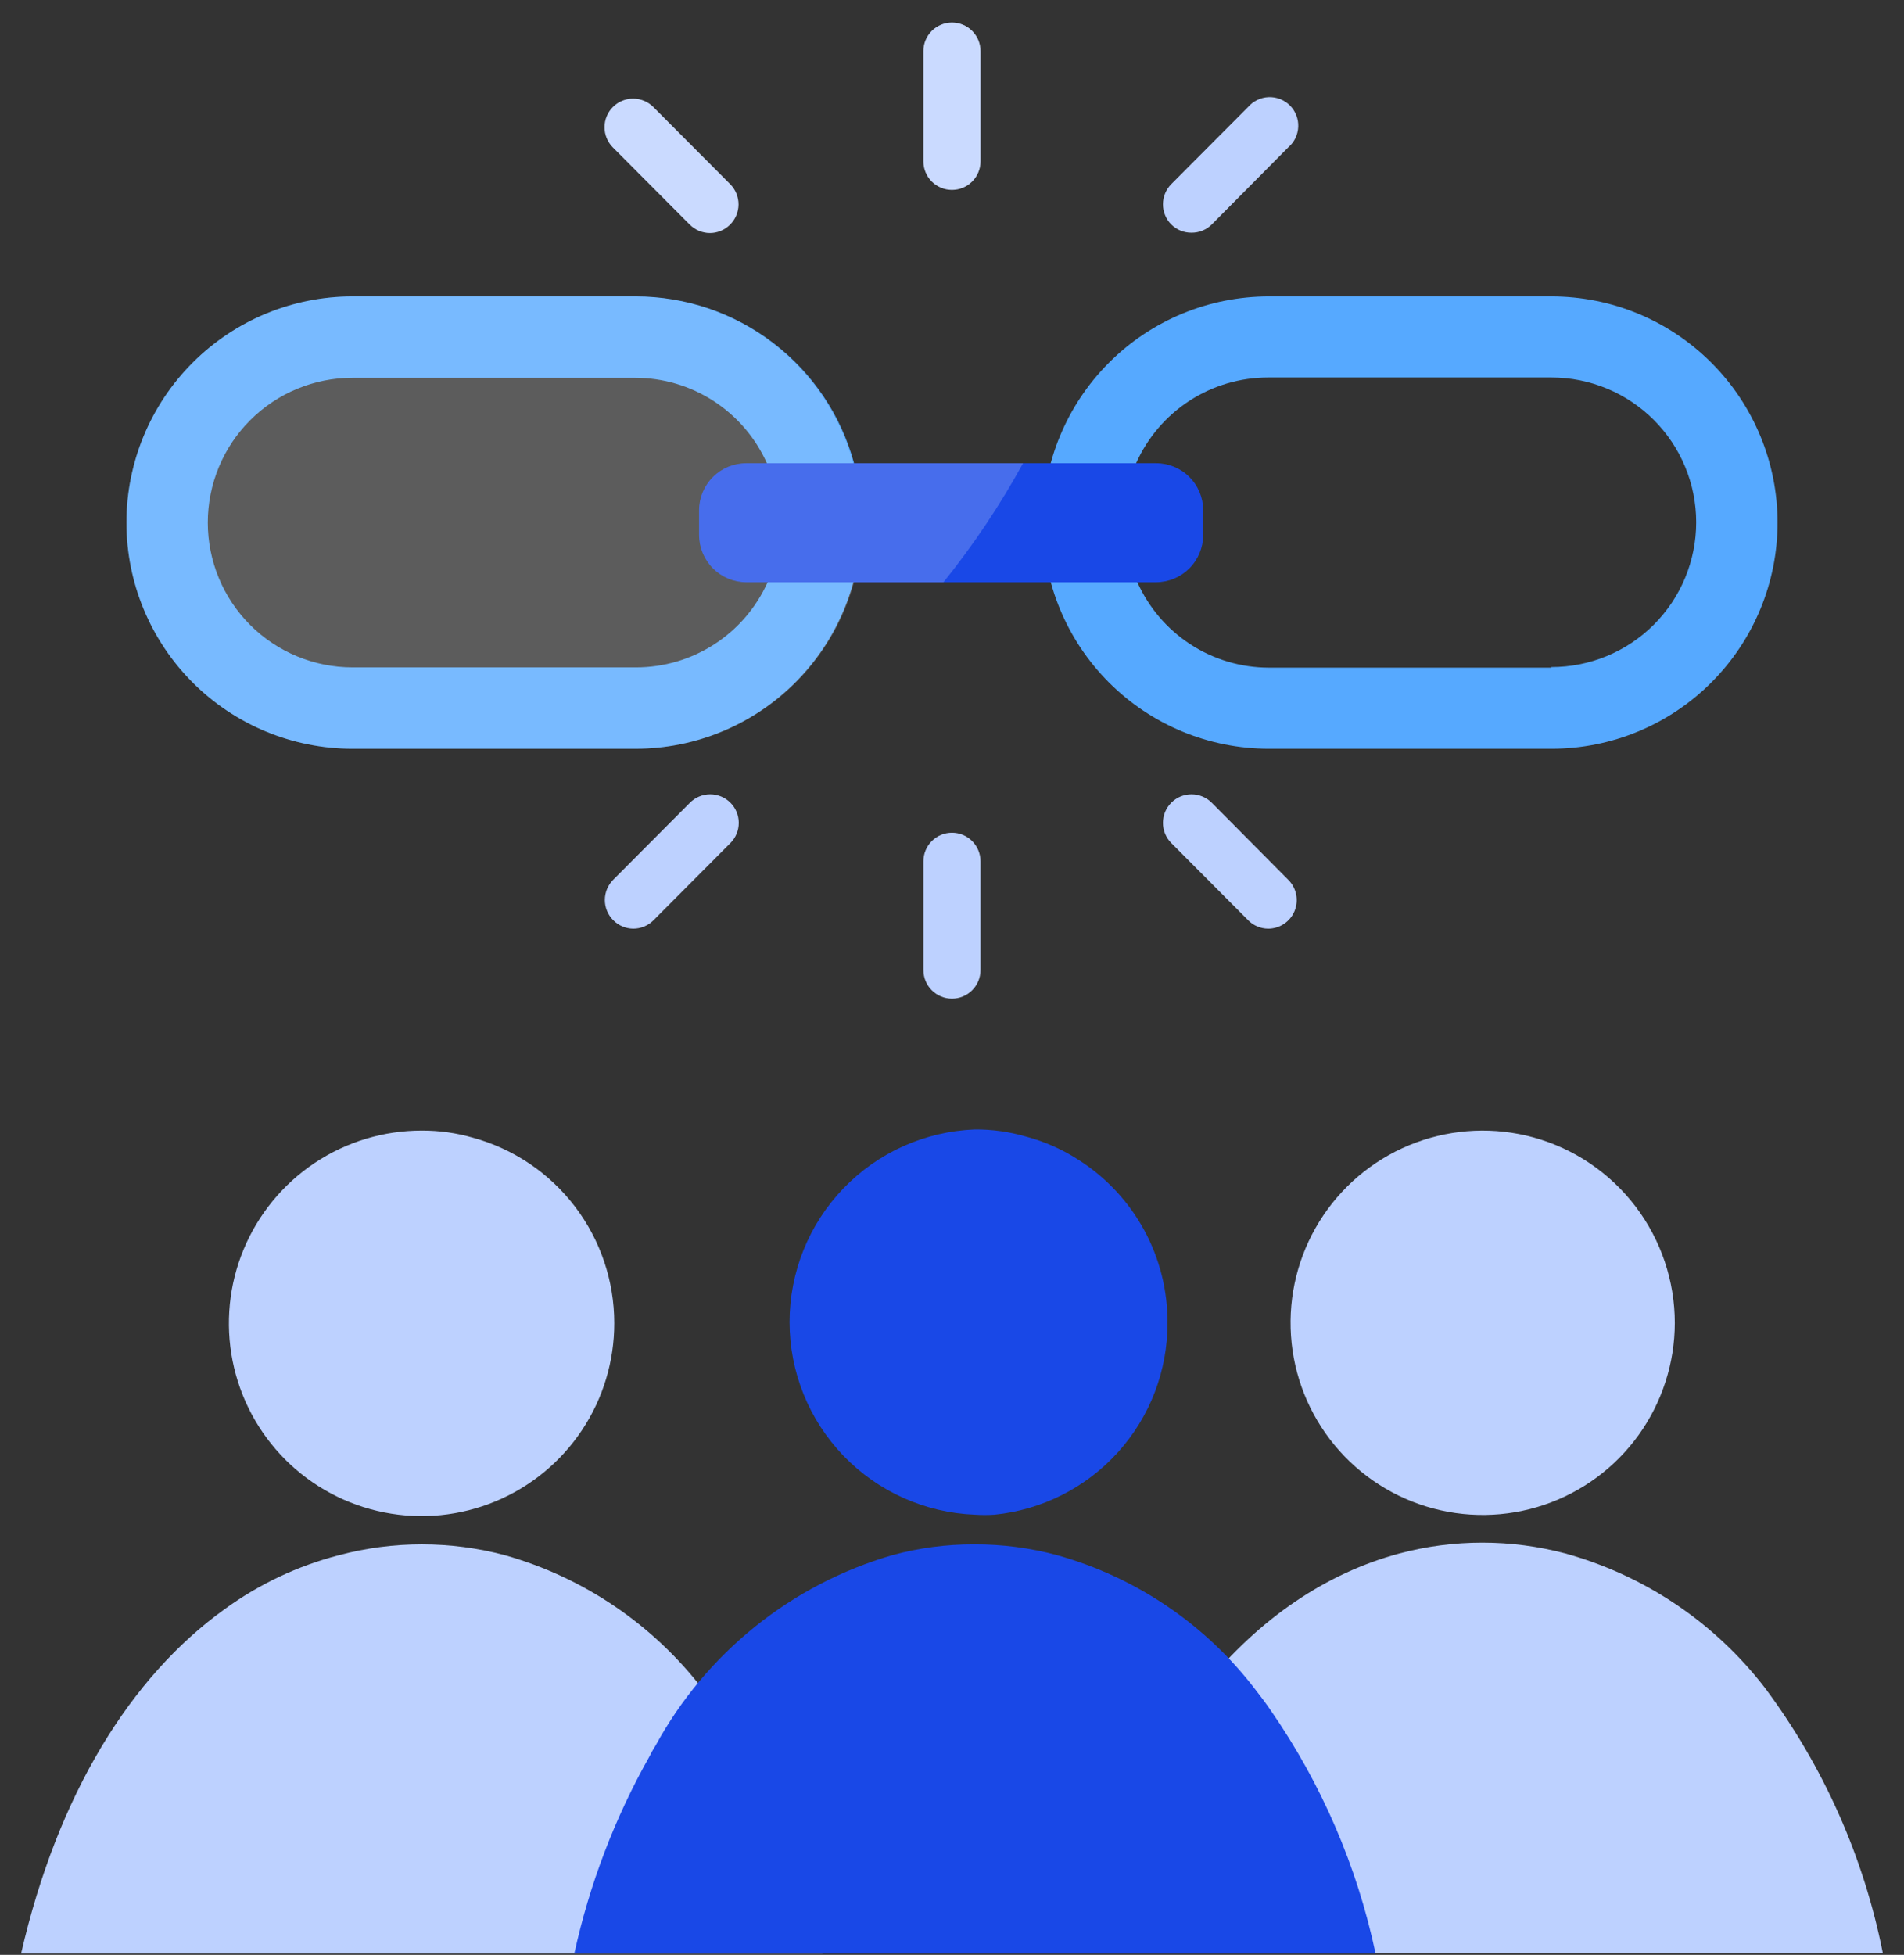
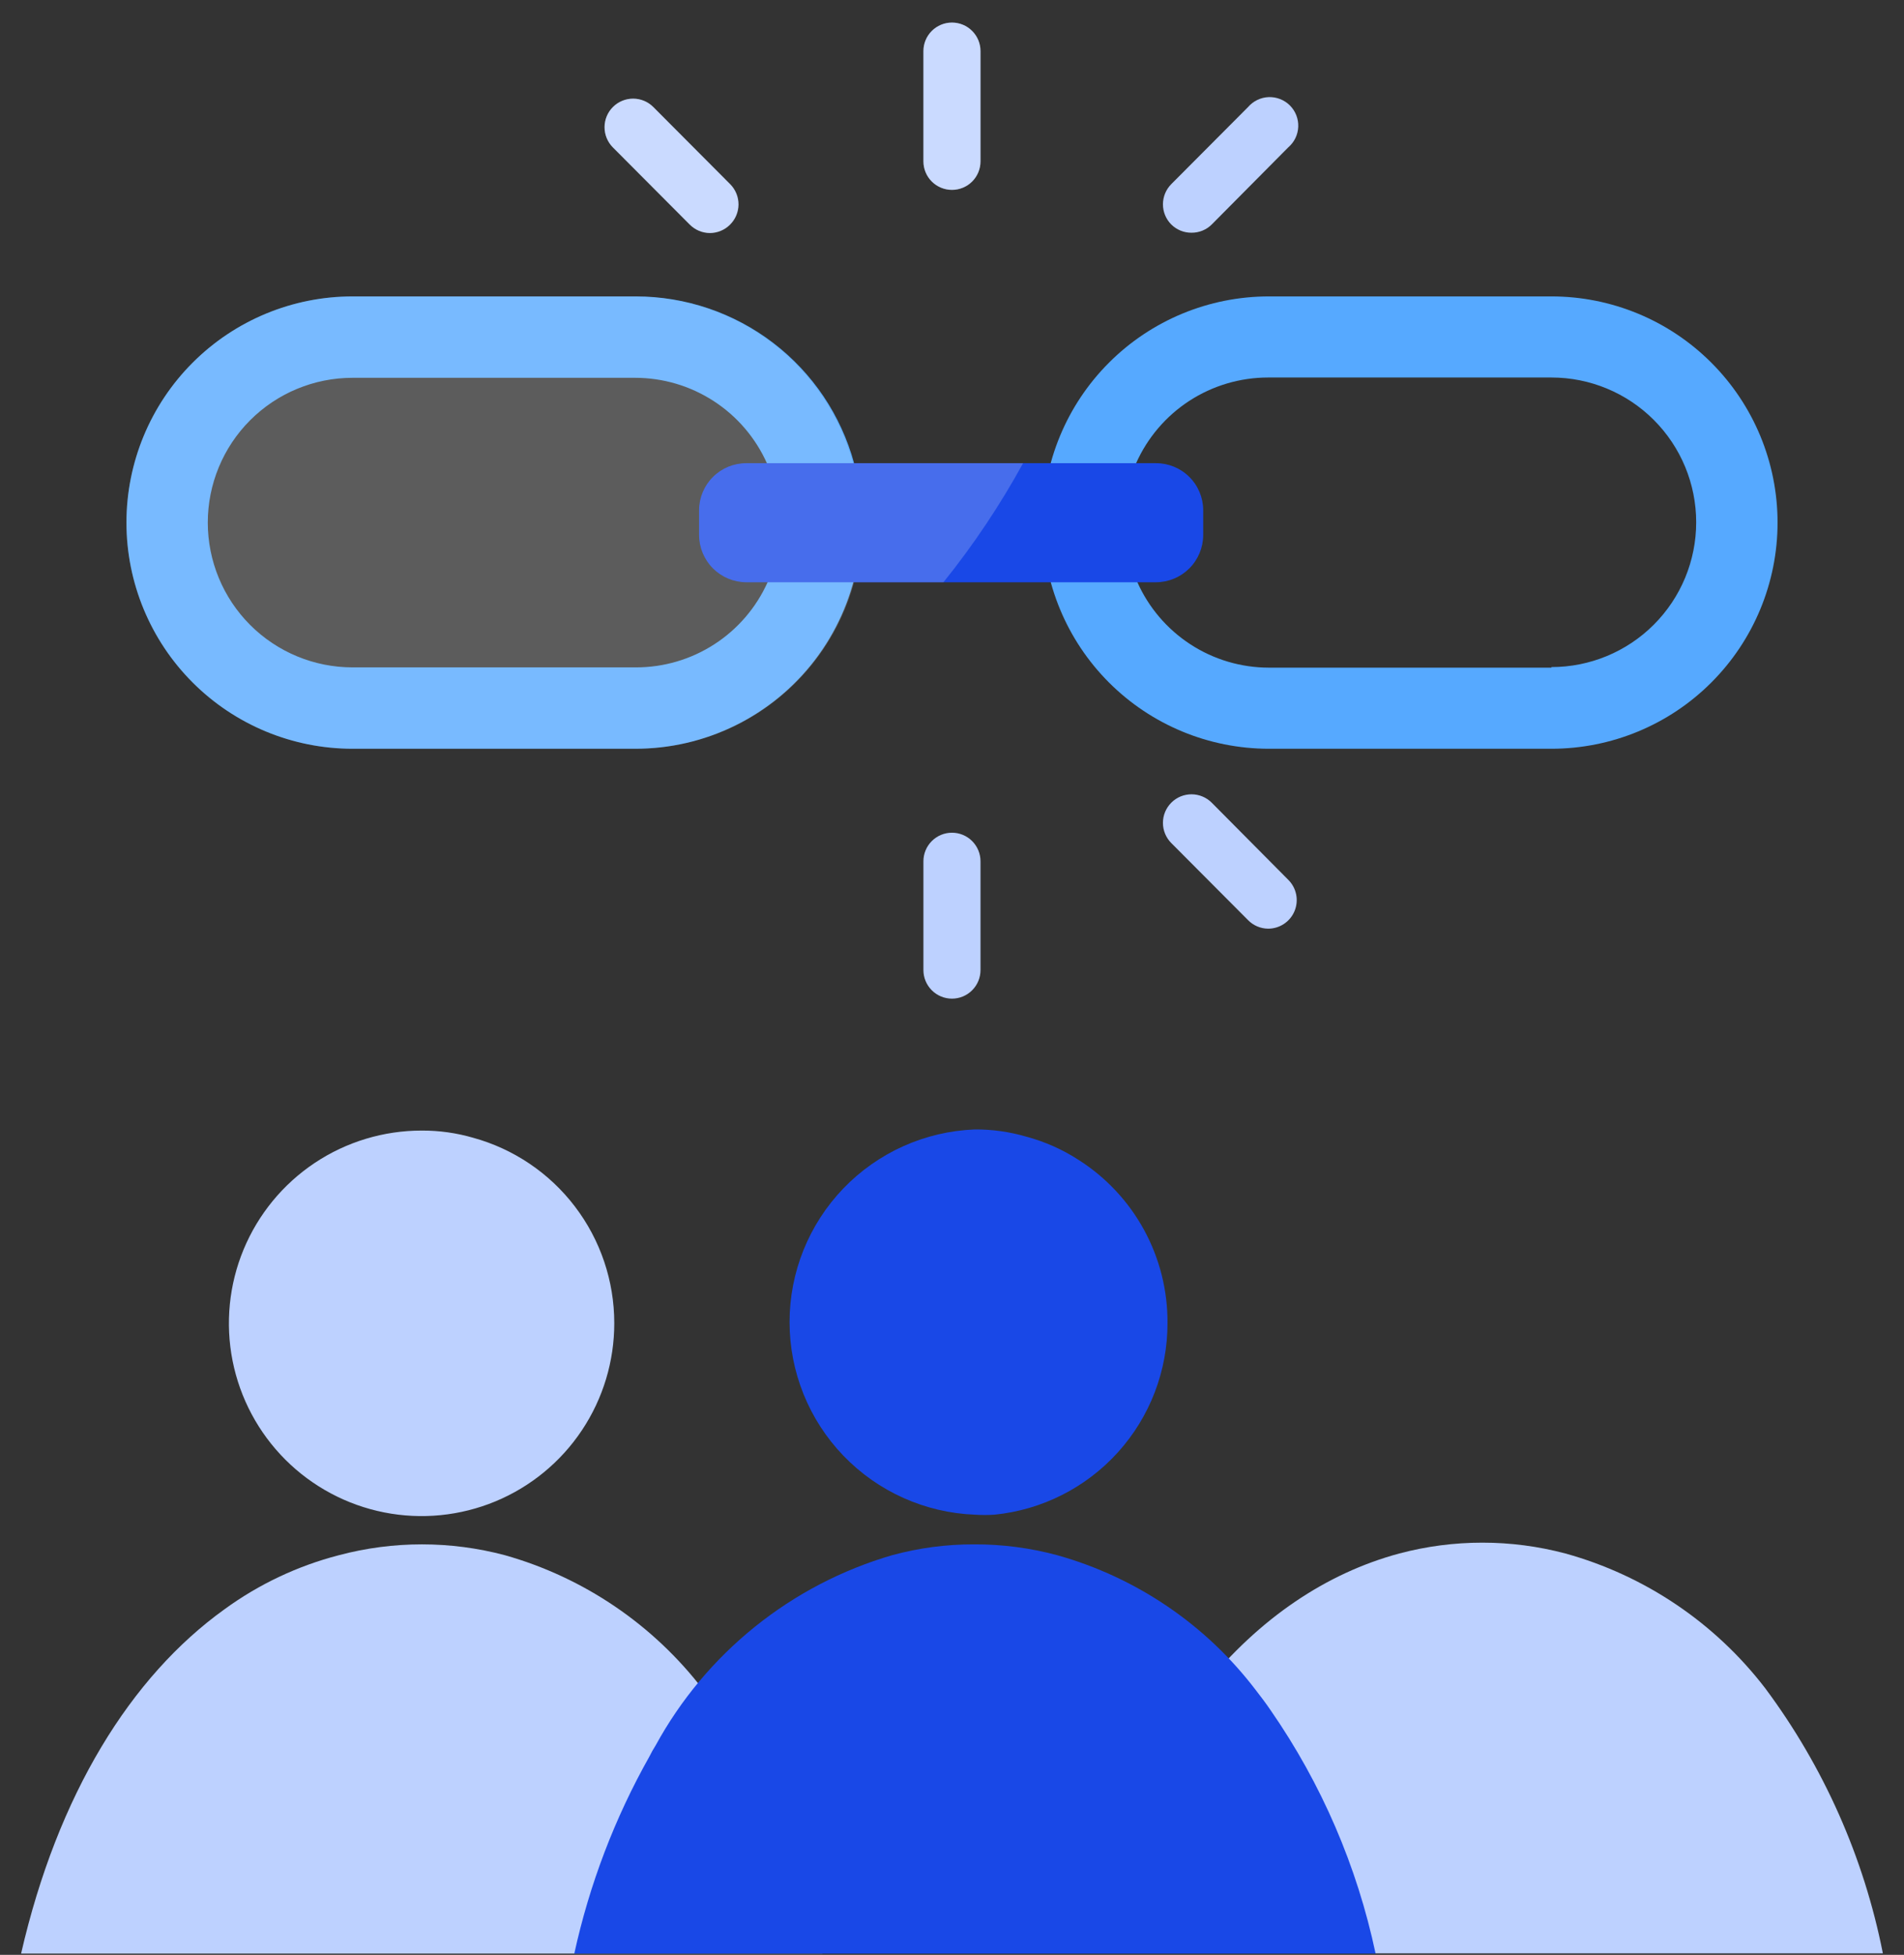
<svg xmlns="http://www.w3.org/2000/svg" width="76" height="78" viewBox="0 0 76 78" fill="none">
  <rect x="0" y="0" width="76" height="78" fill="#333333" stroke="none" />
  <path d="M24.519 52.791C24.522 54.313 24.072 55.802 23.228 57.068C22.384 58.335 21.183 59.322 19.777 59.906C18.371 60.489 16.823 60.643 15.33 60.346C13.837 60.05 12.466 59.317 11.389 58.241C10.313 57.164 9.58 55.793 9.284 54.3C8.988 52.807 9.141 51.259 9.724 49.854C10.308 48.448 11.296 47.247 12.562 46.402C13.829 45.558 15.317 45.109 16.839 45.111C17.529 45.108 18.216 45.204 18.879 45.396C20.5 45.84 21.929 46.804 22.948 48.141C23.967 49.477 24.519 51.11 24.519 52.791Z" fill="#BDD1FF" />
  <path d="M32.826 77.95H0.842C2.3 71.603 5.217 66.897 8.966 64.208C10.336 63.21 11.883 62.48 13.524 62.055C15.697 61.477 17.983 61.477 20.156 62.055C23.307 62.945 26.085 64.832 28.075 67.433C28.627 68.137 29.133 68.875 29.59 69.643C29.659 69.757 29.727 69.871 29.784 69.985C31.199 72.469 32.225 75.155 32.826 77.95Z" fill="#BDD1FF" />
-   <path d="M66.851 52.791C66.848 54.395 66.343 55.957 65.407 57.259C64.47 58.561 63.149 59.536 61.629 60.048C60.109 60.559 58.467 60.581 56.933 60.111C55.4 59.641 54.053 58.702 53.081 57.426C52.11 56.15 51.562 54.602 51.517 52.998C51.471 51.395 51.929 49.818 52.826 48.489C53.724 47.16 55.015 46.145 56.519 45.589C58.023 45.032 59.664 44.96 61.21 45.384C62.832 45.831 64.262 46.797 65.281 48.136C66.3 49.474 66.851 51.109 66.851 52.791Z" fill="#BDD1FF" />
  <path d="M75.156 77.939H43.172C45.177 69.21 50.009 63.559 55.854 61.986C58.027 61.409 60.313 61.409 62.486 61.986C65.658 62.865 68.458 64.753 70.462 67.365C72.795 70.496 74.399 74.108 75.156 77.939Z" fill="#BDD1FF" />
  <path d="M46.602 52.791C46.606 54.695 45.901 56.533 44.625 57.946C43.349 59.359 41.592 60.247 39.697 60.437C39.435 60.454 39.173 60.454 38.911 60.437C36.924 60.36 35.044 59.517 33.665 58.084C32.286 56.651 31.516 54.74 31.516 52.751C31.516 50.763 32.286 48.851 33.665 47.418C35.044 45.985 36.924 45.142 38.911 45.066C39.601 45.061 40.288 45.157 40.951 45.35C41.698 45.548 42.41 45.864 43.059 46.285C44.151 46.981 45.05 47.943 45.67 49.081C46.289 50.219 46.61 51.495 46.602 52.791Z" fill="#1948E7" />
  <path d="M54.908 77.95H22.924C23.526 75.195 24.536 72.545 25.921 70.088C25.995 69.935 26.079 69.787 26.171 69.643C27.167 67.82 28.514 66.211 30.133 64.909C31.752 63.607 33.611 62.637 35.606 62.055C36.672 61.764 37.772 61.618 38.876 61.622C40 61.616 41.119 61.762 42.203 62.055C45.358 62.939 48.138 64.827 50.123 67.433C50.328 67.695 50.533 67.968 50.727 68.253C52.751 71.176 54.172 74.472 54.908 77.95Z" fill="#1948E7" />
  <path d="M34.092 18.482C33.572 16.571 32.438 14.885 30.864 13.682C29.291 12.48 27.366 11.828 25.386 11.827H14.071C11.678 11.827 9.383 12.778 7.69 14.471C5.998 16.163 5.047 18.458 5.047 20.852C5.047 23.245 5.998 25.541 7.69 27.233C9.383 28.926 11.678 29.876 14.071 29.876H25.352C26.74 29.878 28.109 29.56 29.354 28.945C30.598 28.331 31.684 27.438 32.527 26.335C33.369 25.232 33.946 23.95 34.211 22.588C34.477 21.225 34.424 19.82 34.057 18.482H34.092ZM25.386 26.629H14.071C12.539 26.629 11.07 26.02 9.986 24.937C8.903 23.854 8.294 22.384 8.294 20.852C8.294 19.32 8.903 17.85 9.986 16.767C11.07 15.684 12.539 15.075 14.071 15.075H25.352C26.466 15.075 27.556 15.398 28.49 16.005C29.424 16.611 30.163 17.476 30.616 18.493C30.965 19.231 31.152 20.036 31.163 20.852C31.168 21.675 30.989 22.488 30.639 23.233C30.184 24.246 29.446 25.105 28.514 25.707C27.582 26.31 26.496 26.63 25.386 26.629Z" fill="#56A9FF" />
  <path d="M61.928 11.827H50.648C48.254 11.827 45.959 12.778 44.266 14.471C42.574 16.163 41.623 18.458 41.623 20.852C41.623 23.245 42.574 25.541 44.266 27.233C45.959 28.926 48.254 29.876 50.648 29.876H61.928C64.322 29.876 66.617 28.926 68.309 27.233C70.002 25.541 70.953 23.245 70.953 20.852C70.953 18.458 70.002 16.163 68.309 14.471C66.617 12.778 64.322 11.827 61.928 11.827ZM61.928 26.64H50.648C49.535 26.639 48.447 26.316 47.515 25.709C46.583 25.102 45.846 24.238 45.395 23.222C45.035 22.483 44.844 21.674 44.836 20.852C44.835 20.034 45.01 19.226 45.349 18.482C45.803 17.464 46.541 16.6 47.475 15.993C48.41 15.387 49.499 15.064 50.613 15.063H61.928C63.46 15.063 64.93 15.672 66.013 16.756C67.097 17.839 67.705 19.308 67.705 20.84C67.705 22.373 67.097 23.842 66.013 24.925C64.93 26.009 63.46 26.617 61.928 26.617V26.64Z" fill="#56A9FF" />
  <path d="M48.027 20.351V21.353C48.024 21.851 47.825 22.328 47.473 22.68C47.121 23.031 46.645 23.23 46.147 23.233H29.784C29.287 23.23 28.81 23.031 28.458 22.68C28.106 22.328 27.907 21.851 27.904 21.353V20.351C27.907 19.854 28.107 19.379 28.459 19.029C28.811 18.678 29.288 18.482 29.784 18.482H46.147C46.644 18.482 47.12 18.678 47.472 19.029C47.825 19.379 48.024 19.854 48.027 20.351Z" fill="#1948E7" />
  <path d="M29.134 8.967C28.922 9.178 28.635 9.297 28.336 9.298C28.185 9.297 28.036 9.267 27.897 9.208C27.759 9.149 27.633 9.064 27.527 8.956L24.462 5.88C24.249 5.665 24.13 5.375 24.131 5.072C24.132 4.77 24.253 4.48 24.468 4.267C24.682 4.054 24.973 3.935 25.275 3.936C25.577 3.937 25.867 4.058 26.08 4.273L29.145 7.349C29.251 7.456 29.335 7.583 29.392 7.722C29.449 7.861 29.477 8.01 29.477 8.161C29.475 8.311 29.445 8.46 29.386 8.598C29.327 8.737 29.241 8.862 29.134 8.967Z" fill="#BDD1FF" />
  <path d="M39.138 2.051V6.438C39.138 6.74 39.018 7.03 38.804 7.244C38.591 7.457 38.301 7.577 37.999 7.577C37.697 7.577 37.407 7.457 37.193 7.244C36.979 7.03 36.859 6.74 36.859 6.438V2.039C36.859 1.737 36.979 1.447 37.193 1.234C37.407 1.02 37.697 0.9 37.999 0.9C38.301 0.9 38.591 1.02 38.804 1.234C39.018 1.447 39.138 1.737 39.138 2.039V2.051Z" fill="#BDD1FF" />
  <path d="M37.999 39.847C37.697 39.847 37.407 39.727 37.193 39.513C36.979 39.299 36.859 39.009 36.859 38.707V34.366C36.859 34.064 36.979 33.774 37.193 33.56C37.407 33.346 37.697 33.226 37.999 33.226C38.301 33.226 38.591 33.346 38.804 33.56C39.018 33.774 39.138 34.064 39.138 34.366V38.707C39.138 39.009 39.018 39.299 38.804 39.513C38.591 39.727 38.301 39.847 37.999 39.847Z" fill="#BDD1FF" />
  <path d="M47.56 9.286C47.41 9.287 47.262 9.259 47.123 9.202C46.984 9.145 46.858 9.062 46.751 8.956C46.539 8.742 46.42 8.454 46.42 8.153C46.42 7.852 46.539 7.563 46.751 7.349L49.816 4.273C49.919 4.154 50.044 4.057 50.186 3.988C50.327 3.92 50.481 3.881 50.638 3.875C50.795 3.869 50.951 3.896 51.097 3.953C51.244 4.01 51.377 4.097 51.488 4.208C51.599 4.319 51.685 4.452 51.743 4.598C51.8 4.745 51.827 4.901 51.821 5.058C51.814 5.215 51.776 5.369 51.708 5.51C51.639 5.652 51.542 5.777 51.423 5.879L48.369 8.956C48.263 9.062 48.137 9.145 47.998 9.202C47.859 9.259 47.71 9.287 47.56 9.286Z" fill="#BDD1FF" />
-   <path d="M25.271 37.055C24.971 37.051 24.684 36.928 24.474 36.713C24.262 36.5 24.143 36.211 24.143 35.91C24.143 35.609 24.262 35.32 24.474 35.106L27.539 32.03C27.752 31.815 28.042 31.694 28.344 31.693C28.646 31.692 28.937 31.811 29.151 32.024C29.366 32.237 29.487 32.527 29.488 32.829C29.489 33.132 29.37 33.422 29.157 33.637L26.092 36.713C25.985 36.822 25.857 36.909 25.716 36.967C25.576 37.026 25.424 37.056 25.271 37.055Z" fill="#BDD1FF" />
  <path d="M50.614 37.055C50.313 37.051 50.026 36.928 49.816 36.713L46.751 33.637C46.645 33.53 46.562 33.404 46.505 33.266C46.448 33.127 46.419 32.979 46.42 32.829C46.42 32.679 46.45 32.531 46.508 32.393C46.566 32.255 46.651 32.13 46.757 32.024C46.863 31.919 46.989 31.835 47.127 31.778C47.266 31.722 47.414 31.693 47.564 31.693C47.714 31.694 47.862 31.724 48 31.782C48.138 31.839 48.264 31.924 48.369 32.03L51.423 35.106C51.584 35.266 51.693 35.469 51.738 35.691C51.782 35.913 51.76 36.143 51.673 36.352C51.586 36.562 51.439 36.74 51.25 36.865C51.062 36.99 50.84 37.056 50.614 37.055Z" fill="#BDD1FF" />
  <path opacity="0.2" d="M24.462 5.88C24.249 5.665 24.13 5.375 24.131 5.072C24.132 4.77 24.253 4.48 24.468 4.267C24.682 4.054 24.973 3.935 25.275 3.936C25.577 3.937 25.867 4.058 26.08 4.273L29.145 7.349C29.306 7.509 29.415 7.712 29.46 7.934C29.504 8.156 29.482 8.386 29.395 8.595C29.308 8.804 29.161 8.983 28.973 9.108C28.784 9.233 28.562 9.299 28.336 9.298C28.185 9.297 28.036 9.267 27.897 9.208C27.759 9.149 27.633 9.064 27.527 8.956L24.462 5.88Z" fill="white" />
  <path opacity="0.2" d="M36.859 6.438V2.039C36.859 1.737 36.979 1.447 37.193 1.234C37.407 1.02 37.697 0.9 37.999 0.9C38.301 0.9 38.591 1.02 38.804 1.234C39.018 1.447 39.138 1.737 39.138 2.039V6.438C39.138 6.74 39.018 7.03 38.804 7.244C38.591 7.457 38.301 7.577 37.999 7.577C37.697 7.577 37.407 7.457 37.193 7.244C36.979 7.03 36.859 6.74 36.859 6.438Z" fill="white" />
  <path opacity="0.2" d="M40.837 18.482C39.919 20.156 38.855 21.746 37.658 23.233H34.092C33.568 25.141 32.432 26.824 30.86 28.024C29.287 29.224 27.364 29.875 25.386 29.876H14.071C11.678 29.876 9.383 28.926 7.69 27.233C5.998 25.541 5.047 23.245 5.047 20.852C5.047 18.458 5.998 16.163 7.69 14.471C9.383 12.778 11.678 11.827 14.071 11.827H25.352C27.332 11.828 29.257 12.48 30.83 13.682C32.403 14.885 33.537 16.571 34.057 18.482H40.837Z" fill="white" />
</svg>